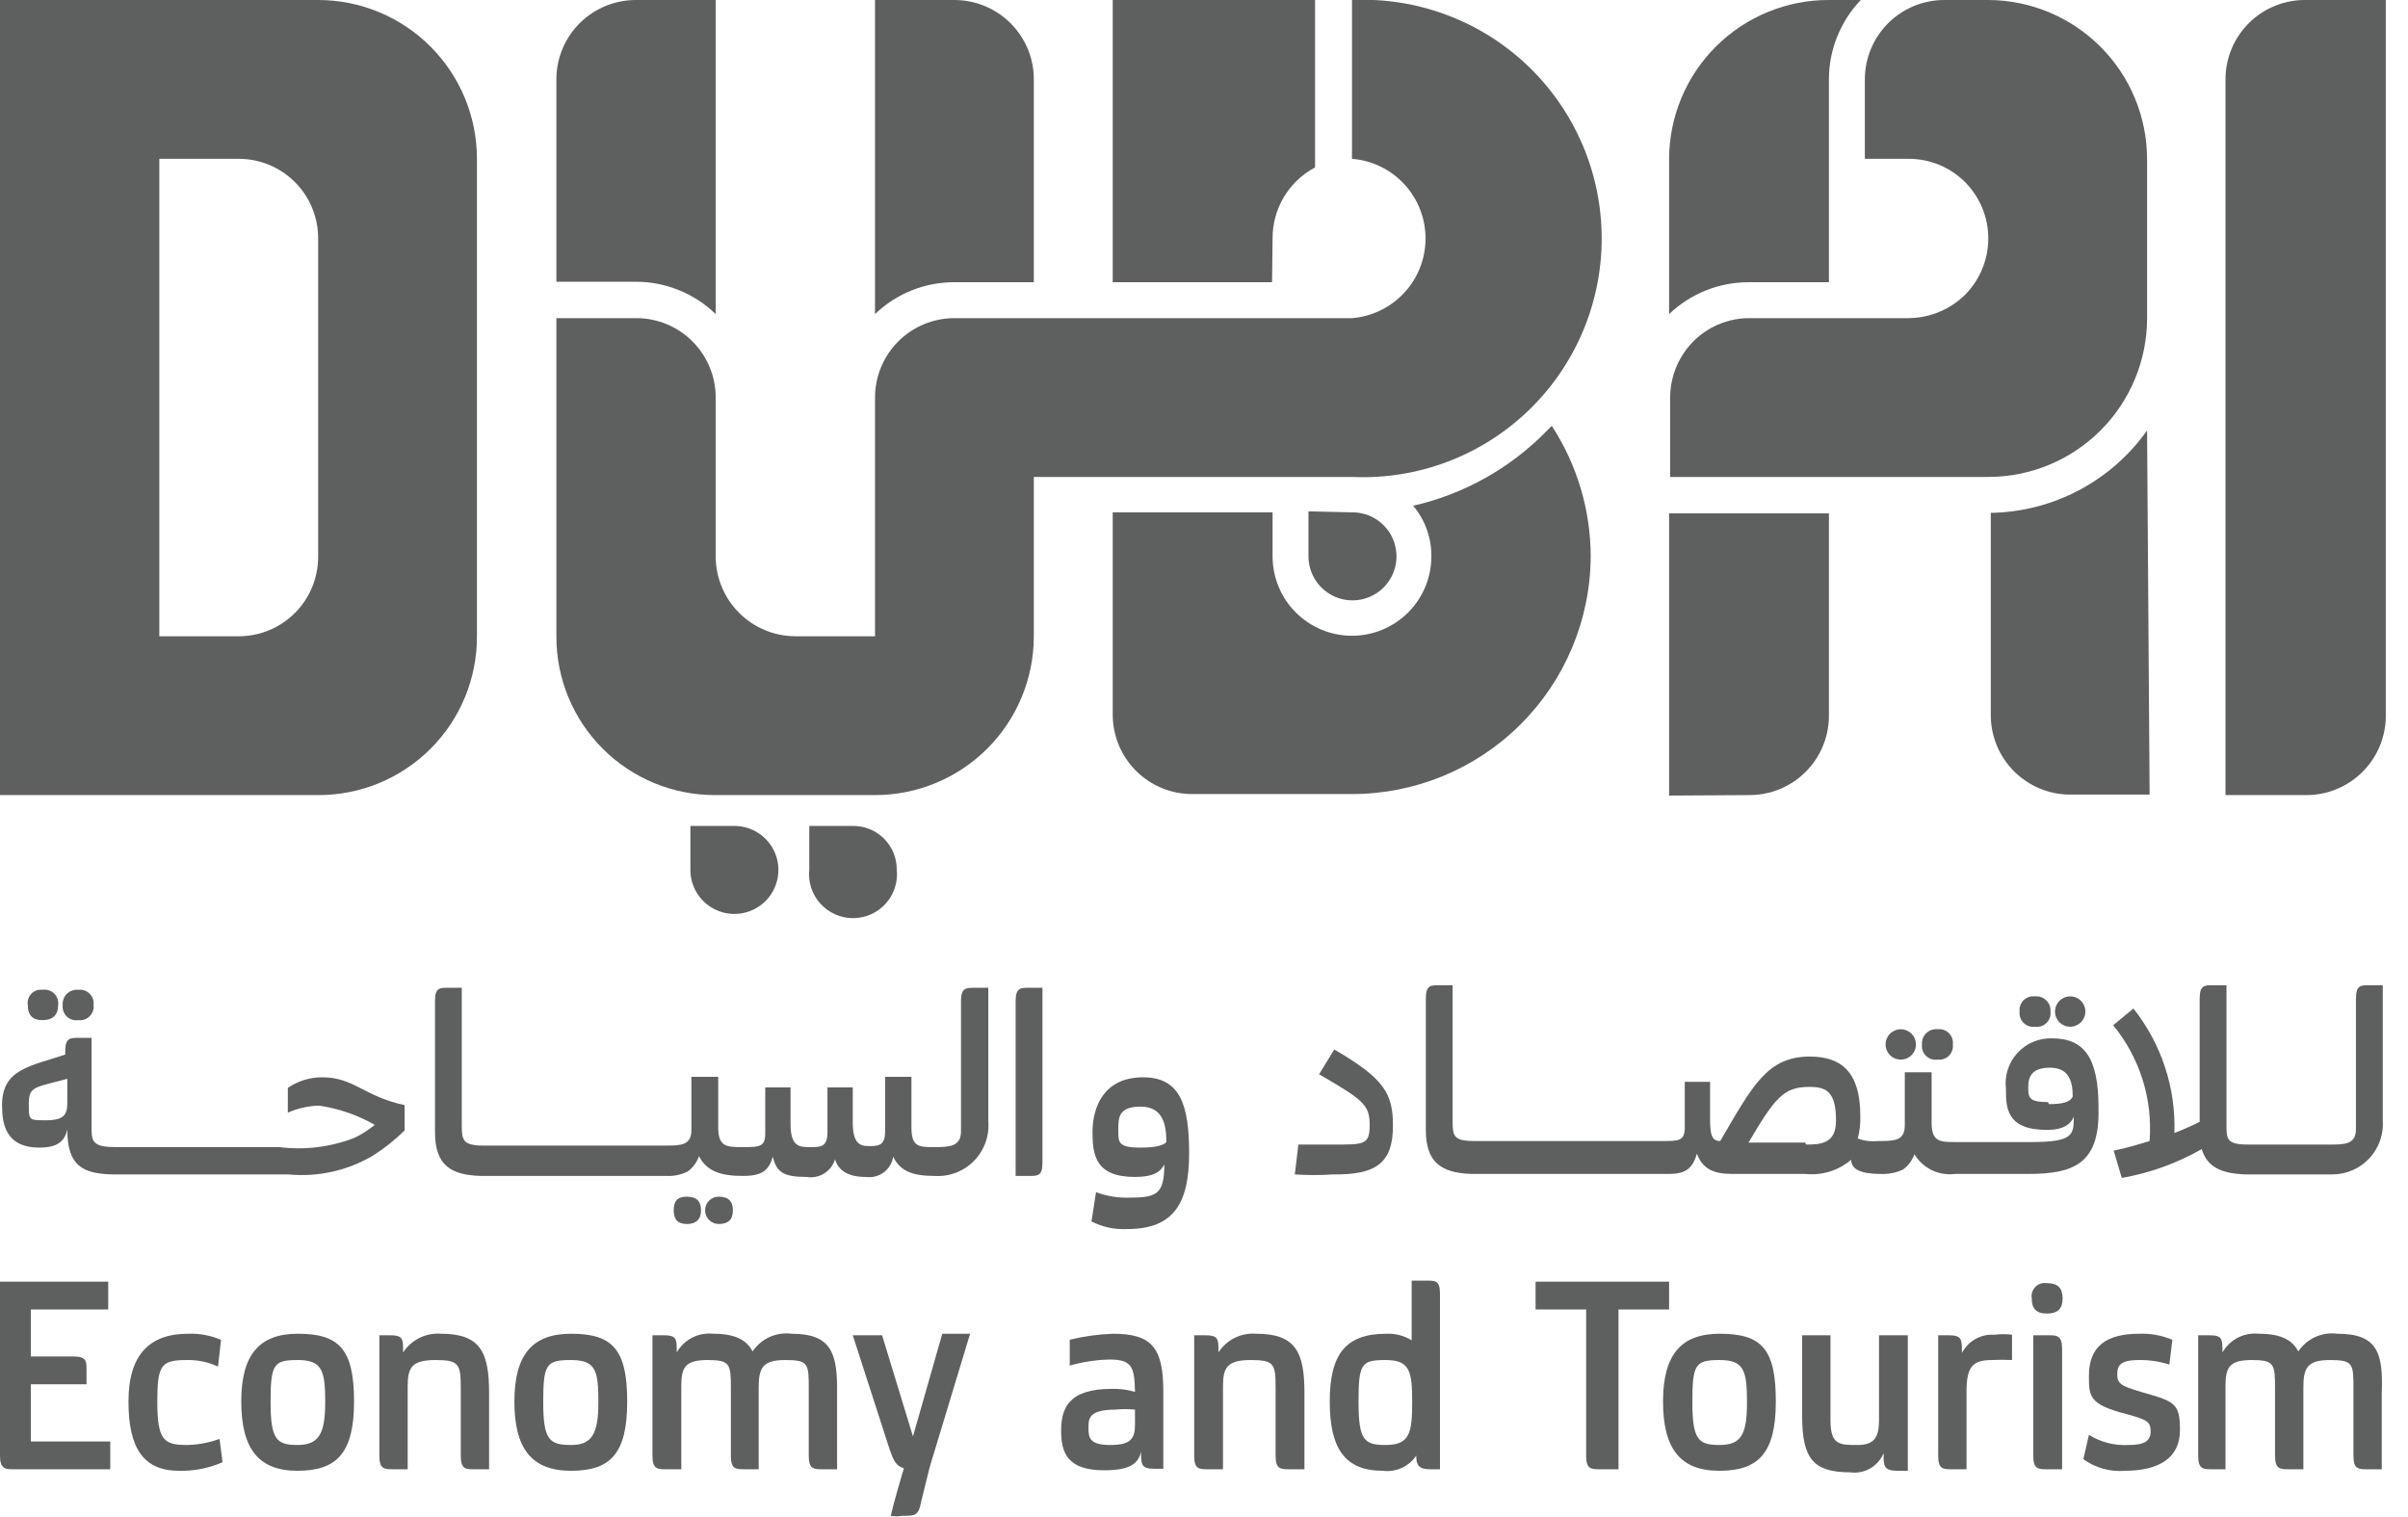
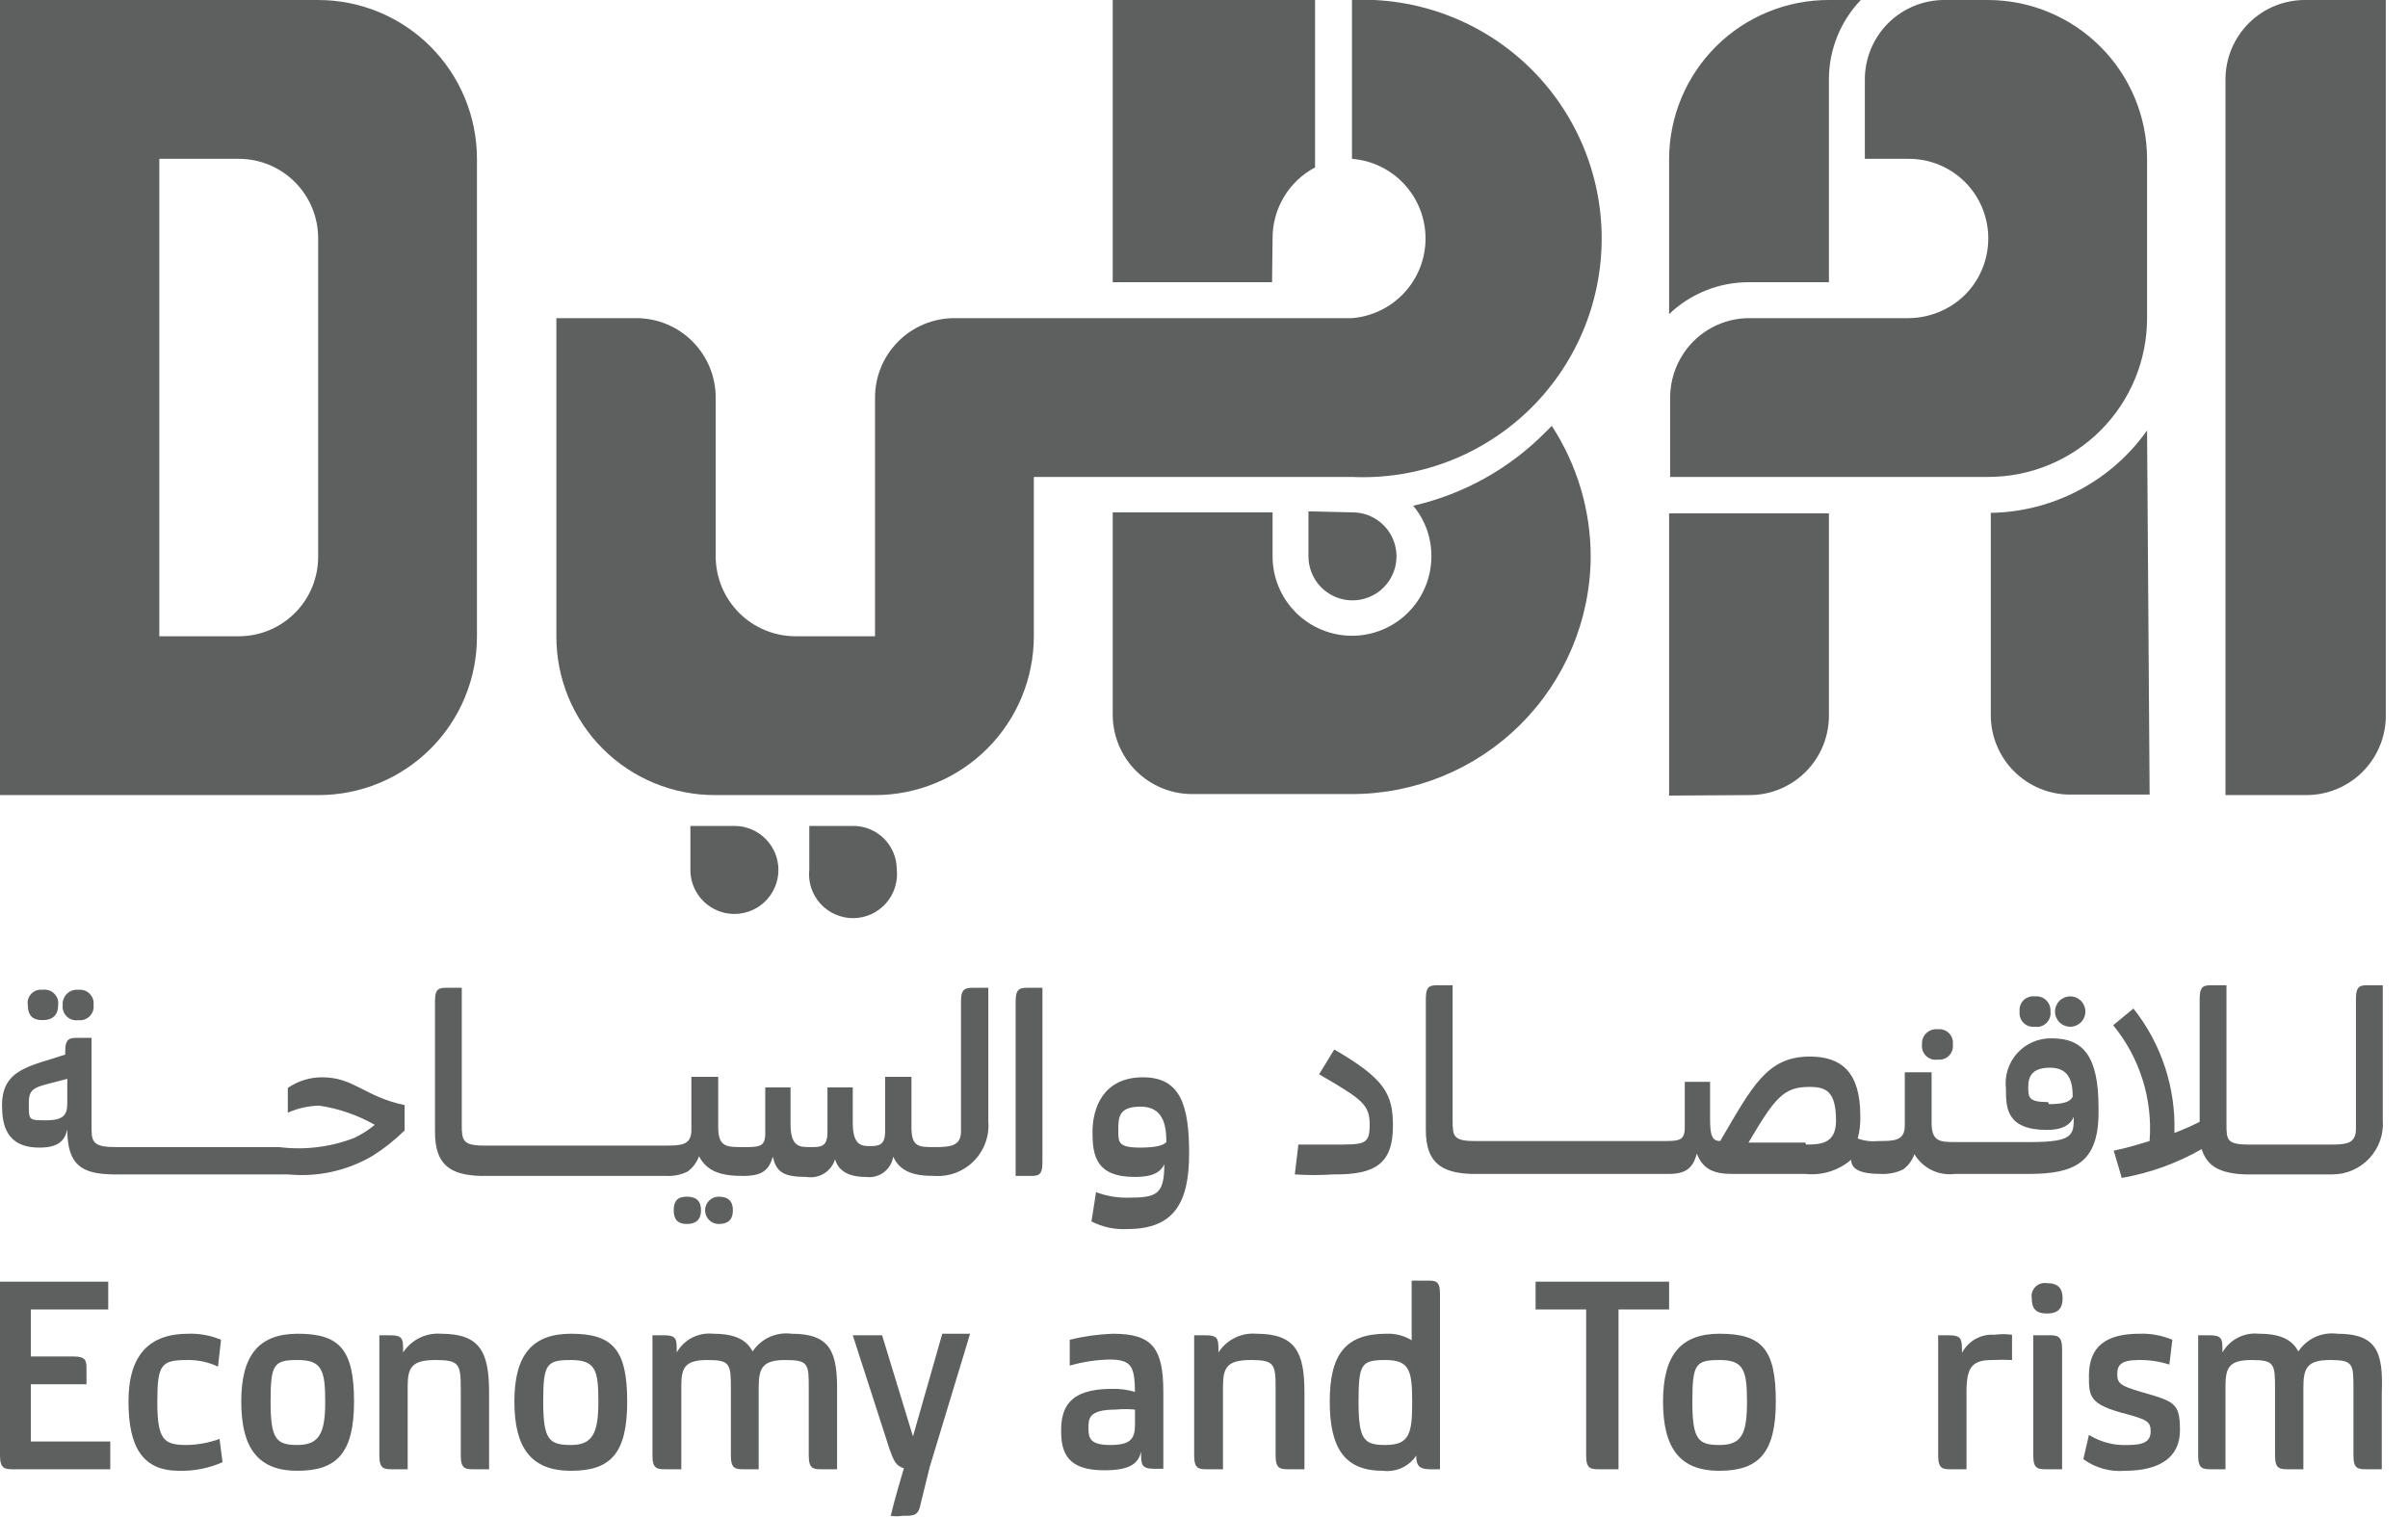
<svg xmlns="http://www.w3.org/2000/svg" width="73" height="46" viewBox="0 0 73 46" fill="none">
  <g clip-path="url(#clip0_539_649)">
    <path d="M7.237 24.104H9.645C10.277 24.106 10.905 23.983 11.49 23.742C12.075 23.5 12.606 23.146 13.054 22.698C13.501 22.251 13.856 21.719 14.097 21.134C14.338 20.549 14.461 19.922 14.459 19.289V4.815C14.459 3.538 13.952 2.313 13.049 1.41C12.146 0.507 10.922 0 9.645 0H0V24.104H7.237ZM7.237 19.289H4.83V4.815H7.237C7.555 4.815 7.869 4.877 8.162 4.999C8.455 5.121 8.721 5.3 8.945 5.525C9.169 5.75 9.346 6.018 9.466 6.311C9.586 6.605 9.647 6.92 9.645 7.237V16.867C9.647 17.184 9.586 17.499 9.466 17.793C9.346 18.087 9.169 18.354 8.945 18.579C8.721 18.804 8.455 18.983 8.162 19.105C7.869 19.227 7.555 19.289 7.237 19.289Z" fill="#5E5F5F" />
    <path d="M69.92 -4.87183e-05C69.6 -0.006 69.282 0.052 68.985 0.17C68.687 0.288 68.416 0.464 68.188 0.689C67.96 0.913 67.778 1.18 67.654 1.475C67.531 1.77 67.467 2.087 67.467 2.407V24.104H69.92C70.559 24.104 71.171 23.85 71.622 23.399C72.074 22.947 72.328 22.335 72.328 21.697V-4.87183e-05H69.92Z" fill="#5E5F5F" />
    <path d="M48.223 16.867C48.221 15.462 47.81 14.088 47.043 12.911L46.859 13.095C45.761 14.209 44.367 14.985 42.841 15.333C43.203 15.762 43.398 16.306 43.393 16.867C43.393 17.505 43.14 18.117 42.688 18.569C42.237 19.02 41.624 19.274 40.986 19.274C40.348 19.274 39.735 19.02 39.284 18.569C38.832 18.117 38.579 17.505 38.579 16.867V15.533H33.733V21.666C33.733 22.304 33.987 22.917 34.438 23.368C34.89 23.82 35.502 24.073 36.141 24.073H40.971C42.888 24.077 44.728 23.321 46.087 21.97C47.447 20.619 48.215 18.783 48.223 16.867Z" fill="#5E5F5F" />
    <path d="M38.579 7.237C38.575 6.794 38.693 6.357 38.92 5.976C39.147 5.595 39.475 5.283 39.867 5.075V0H33.733V8.556H38.563L38.579 7.237Z" fill="#5E5F5F" />
-     <path d="M21.697 9.522V4.88369e-05H19.289C18.972 -0.002 18.657 0.059 18.363 0.179C18.07 0.299 17.802 0.476 17.577 0.7C17.352 0.923 17.173 1.19 17.051 1.483C16.93 1.776 16.867 2.09 16.867 2.407V8.541H19.274C20.178 8.541 21.047 8.893 21.697 9.522Z" fill="#5E5F5F" />
-     <path d="M31.341 8.556V2.423C31.343 2.105 31.283 1.791 31.163 1.497C31.043 1.203 30.866 0.936 30.642 0.711C30.418 0.485 30.152 0.307 29.859 0.185C29.566 0.063 29.252 -6.43857e-06 28.934 4.95333e-10L26.527 4.95333e-10V9.522C27.173 8.899 28.037 8.553 28.934 8.556H31.341Z" fill="#5E5F5F" />
    <path d="M53.038 24.104C53.677 24.104 54.289 23.85 54.74 23.399C55.192 22.948 55.445 22.335 55.445 21.697V15.563H50.6V24.119L53.038 24.104Z" fill="#5E5F5F" />
    <path d="M55.445 8.556V5.903V2.407C55.445 1.51 55.791 0.648 56.411 2.44179e-05H55.445C54.811 -0.002 54.183 0.121 53.596 0.362C53.009 0.603 52.475 0.957 52.026 1.404C51.576 1.851 51.218 2.382 50.974 2.967C50.729 3.553 50.602 4.18 50.6 4.815V9.522C51.248 8.902 52.111 8.556 53.007 8.556H55.445Z" fill="#5E5F5F" />
    <path d="M65.09 13.049C64.552 13.809 63.843 14.431 63.02 14.865C62.197 15.299 61.283 15.533 60.352 15.548V21.681C60.352 22.32 60.606 22.932 61.057 23.384C61.509 23.835 62.121 24.089 62.759 24.089H65.167L65.09 13.049Z" fill="#5E5F5F" />
    <path d="M19.289 9.645H16.867V19.289C16.865 19.922 16.988 20.549 17.229 21.134C17.47 21.719 17.825 22.251 18.272 22.698C18.72 23.146 19.251 23.5 19.837 23.742C20.422 23.983 21.049 24.106 21.681 24.104H26.527C27.804 24.104 29.028 23.597 29.931 22.694C30.834 21.791 31.341 20.566 31.341 19.289V14.459H40.986C41.964 14.504 42.94 14.351 43.856 14.008C44.773 13.665 45.61 13.139 46.318 12.464C47.025 11.788 47.588 10.976 47.973 10.076C48.358 9.176 48.556 8.208 48.556 7.23C48.556 6.251 48.358 5.283 47.973 4.383C47.588 3.484 47.025 2.671 46.318 1.996C45.61 1.32 44.773 0.795 43.856 0.452C42.94 0.109 41.964 -0.045 40.986 -2.33892e-05V4.815C41.593 4.863 42.16 5.138 42.573 5.586C42.987 6.034 43.216 6.62 43.216 7.23C43.216 7.839 42.987 8.426 42.573 8.873C42.16 9.321 41.593 9.596 40.986 9.645H28.934C28.296 9.645 27.683 9.898 27.232 10.35C26.78 10.801 26.527 11.414 26.527 12.052V19.289H24.104C23.464 19.285 22.852 19.028 22.401 18.574C21.95 18.12 21.697 17.506 21.697 16.867V12.052C21.697 11.414 21.443 10.801 20.992 10.35C20.54 9.898 19.928 9.645 19.289 9.645Z" fill="#5E5F5F" />
    <path d="M39.667 15.502V16.867C39.667 17.131 39.746 17.388 39.892 17.608C40.039 17.827 40.247 17.998 40.491 18.099C40.735 18.2 41.003 18.227 41.262 18.175C41.52 18.123 41.758 17.997 41.945 17.81C42.131 17.623 42.258 17.386 42.31 17.127C42.361 16.868 42.335 16.6 42.234 16.356C42.133 16.112 41.962 15.904 41.743 15.757C41.523 15.611 41.265 15.533 41.002 15.533L39.667 15.502Z" fill="#5E5F5F" />
    <path d="M24.534 25.039V26.358C24.514 26.544 24.533 26.732 24.59 26.911C24.648 27.089 24.742 27.253 24.867 27.392C24.992 27.531 25.145 27.643 25.317 27.719C25.488 27.795 25.673 27.835 25.86 27.835C26.047 27.835 26.232 27.795 26.403 27.719C26.574 27.643 26.727 27.531 26.852 27.392C26.977 27.253 27.072 27.089 27.129 26.911C27.187 26.732 27.206 26.544 27.186 26.358C27.186 26.008 27.047 25.673 26.8 25.425C26.553 25.178 26.217 25.039 25.867 25.039H24.534Z" fill="#5E5F5F" />
    <path d="M20.93 25.039V26.358C20.927 26.622 21.002 26.882 21.147 27.103C21.292 27.325 21.499 27.498 21.743 27.601C21.986 27.705 22.255 27.733 22.515 27.683C22.774 27.634 23.013 27.508 23.201 27.322C23.39 27.136 23.518 26.898 23.571 26.639C23.624 26.38 23.598 26.111 23.498 25.866C23.397 25.622 23.226 25.413 23.006 25.265C22.787 25.118 22.528 25.039 22.264 25.039H20.93Z" fill="#5E5F5F" />
    <path d="M60.276 7.237C60.274 7.875 60.02 8.487 59.57 8.939C59.111 9.389 58.495 9.642 57.853 9.645H53.038C52.645 9.643 52.257 9.739 51.909 9.924C51.561 10.108 51.264 10.376 51.045 10.703C50.776 11.101 50.632 11.571 50.631 12.052V14.459H60.276C61.553 14.459 62.777 13.952 63.68 13.049C64.583 12.146 65.09 10.922 65.09 9.645V4.815C65.086 3.539 64.578 2.317 63.675 1.415C62.773 0.513 61.551 0.004 60.276 0L58.941 0C58.303 0 57.691 0.254 57.239 0.705C56.788 1.157 56.534 1.769 56.534 2.407V4.815H57.853C58.172 4.813 58.487 4.874 58.782 4.995C59.077 5.116 59.345 5.294 59.571 5.52C59.796 5.745 59.974 6.013 60.095 6.308C60.216 6.603 60.278 6.919 60.276 7.237Z" fill="#5E5F5F" />
    <path d="M0.935 41.967H2.622V41.523C2.622 41.262 2.622 41.124 2.223 41.124H0.935V39.698H3.281V38.855H0V44.129C0 44.528 0.153 44.543 0.399 44.543H3.343V43.7H0.935V41.967Z" fill="#5E5F5F" />
    <path d="M5.658 43.807C4.968 43.807 4.769 43.654 4.769 42.504C4.769 41.354 4.891 41.231 5.689 41.231C6.006 41.227 6.321 41.295 6.609 41.431L6.701 40.618C6.386 40.485 6.046 40.422 5.704 40.434C4.539 40.434 3.895 41.063 3.895 42.489C3.895 43.915 4.355 44.589 5.428 44.589C5.881 44.601 6.332 44.512 6.747 44.329L6.655 43.623C6.335 43.739 5.998 43.802 5.658 43.807Z" fill="#5E5F5F" />
    <path d="M9.031 40.434C7.866 40.434 7.314 41.063 7.314 42.489C7.314 43.915 7.835 44.589 9.016 44.589C10.197 44.589 10.733 44.068 10.733 42.489C10.733 40.909 10.289 40.434 9.031 40.434ZM9.031 43.807C8.387 43.807 8.203 43.654 8.203 42.504C8.203 41.354 8.295 41.231 9.031 41.231C9.767 41.231 9.859 41.553 9.859 42.504C9.859 43.455 9.675 43.807 9.016 43.807H9.031Z" fill="#5E5F5F" />
    <path d="M13.371 40.434C13.146 40.417 12.92 40.46 12.718 40.56C12.516 40.66 12.344 40.812 12.221 41.001C12.221 40.572 12.221 40.48 11.791 40.48H11.5V44.129C11.5 44.528 11.638 44.543 11.899 44.543H12.359V42.029C12.359 41.461 12.481 41.231 13.202 41.231C13.923 41.231 13.969 41.354 13.969 42.105V44.129C13.969 44.528 14.107 44.543 14.352 44.543H14.827V42.228C14.827 41.001 14.567 40.434 13.371 40.434Z" fill="#5E5F5F" />
    <path d="M17.312 40.434C16.146 40.434 15.594 41.063 15.594 42.489C15.594 43.915 16.116 44.589 17.312 44.589C18.508 44.589 19.014 44.068 19.014 42.489C19.014 40.909 18.569 40.434 17.312 40.434ZM17.312 43.807C16.652 43.807 16.468 43.654 16.468 42.504C16.468 41.354 16.56 41.231 17.312 41.231C18.063 41.231 18.14 41.553 18.14 42.504C18.14 43.455 17.956 43.807 17.312 43.807Z" fill="#5E5F5F" />
    <path d="M23.997 40.434C23.769 40.404 23.538 40.439 23.329 40.533C23.121 40.628 22.943 40.78 22.816 40.971C22.632 40.618 22.279 40.434 21.62 40.434C21.401 40.411 21.179 40.453 20.983 40.553C20.787 40.654 20.625 40.81 20.516 41.001C20.516 40.572 20.516 40.48 20.087 40.48H19.78V44.129C19.78 44.528 19.918 44.543 20.178 44.543H20.654V42.029C20.654 41.461 20.761 41.231 21.451 41.231C22.141 41.231 22.157 41.354 22.157 42.105V44.129C22.157 44.528 22.294 44.543 22.555 44.543H23V42.075C23 41.477 23.107 41.231 23.812 41.231C24.518 41.231 24.518 41.354 24.518 42.105V44.129C24.518 44.528 24.656 44.543 24.916 44.543H25.377V42.228C25.392 41.001 25.192 40.434 23.997 40.434Z" fill="#5E5F5F" />
    <path d="M27.677 43.547L26.741 40.48H25.852L26.971 43.945C27.094 44.283 27.155 44.436 27.401 44.513C27.293 44.881 27.125 45.448 27.002 45.954C27.119 45.973 27.238 45.973 27.355 45.954C27.738 45.954 27.845 45.954 27.922 45.54L28.183 44.482L29.409 40.434H28.566L27.677 43.547Z" fill="#5E5F5F" />
    <path d="M33.733 40.434C33.294 40.45 32.857 40.511 32.43 40.618V41.4C32.824 41.287 33.231 41.225 33.641 41.216C34.331 41.216 34.393 41.461 34.408 42.197C34.179 42.129 33.941 42.098 33.703 42.105C32.384 42.105 32.169 42.703 32.169 43.378C32.169 44.053 32.369 44.574 33.473 44.574C34.27 44.574 34.515 44.359 34.592 44.007C34.592 44.39 34.592 44.528 34.991 44.528H35.267V42.197C35.267 40.848 34.914 40.434 33.733 40.434ZM34.408 43.194C34.408 43.623 34.27 43.807 33.657 43.807C33.043 43.807 32.997 43.593 32.997 43.301C32.997 43.01 32.997 42.734 33.825 42.734C34.019 42.715 34.214 42.715 34.408 42.734V43.194Z" fill="#5E5F5F" />
    <path d="M38.088 40.434C37.863 40.415 37.637 40.458 37.434 40.558C37.232 40.658 37.06 40.811 36.938 41.001C36.938 40.572 36.938 40.48 36.509 40.48H36.202V44.129C36.202 44.528 36.34 44.543 36.601 44.543H37.076V42.029C37.076 41.461 37.199 41.231 37.919 41.231C38.64 41.231 38.671 41.354 38.671 42.105V44.129C38.671 44.528 38.809 44.543 39.069 44.543H39.545V42.228C39.545 41.001 39.284 40.434 38.088 40.434Z" fill="#5E5F5F" />
    <path d="M43.271 38.824H42.795V40.633C42.566 40.492 42.299 40.422 42.029 40.434C40.787 40.434 40.312 41.063 40.312 42.489C40.312 43.915 40.772 44.589 41.922 44.589C42.116 44.614 42.314 44.584 42.493 44.503C42.672 44.422 42.824 44.292 42.934 44.129C42.934 44.421 43.01 44.543 43.363 44.543H43.654V39.223C43.654 38.824 43.516 38.824 43.271 38.824ZM41.998 43.807C41.354 43.807 41.185 43.654 41.185 42.504C41.185 41.354 41.262 41.231 41.998 41.231C42.734 41.231 42.811 41.553 42.811 42.504C42.811 43.455 42.734 43.807 41.998 43.807Z" fill="#5E5F5F" />
    <path d="M50.6 38.855H46.552V39.698H48.085V44.129C48.085 44.528 48.223 44.543 48.484 44.543H49.066V39.698H50.6V38.855Z" fill="#5E5F5F" />
    <path d="M52.133 40.434C50.968 40.434 50.416 41.063 50.416 42.489C50.416 43.915 50.937 44.589 52.118 44.589C53.299 44.589 53.835 44.068 53.835 42.489C53.835 40.909 53.421 40.434 52.133 40.434ZM52.133 43.807C51.489 43.807 51.305 43.654 51.305 42.504C51.305 41.354 51.397 41.231 52.133 41.231C52.869 41.231 52.961 41.553 52.961 42.504C52.961 43.455 52.808 43.807 52.133 43.807Z" fill="#5E5F5F" />
-     <path d="M56.964 43.025C56.964 43.562 56.841 43.807 56.304 43.807C55.767 43.807 55.492 43.807 55.492 43.056V40.48H54.633V42.933C54.633 44.237 54.986 44.635 56.09 44.635C56.299 44.665 56.512 44.623 56.696 44.518C56.879 44.412 57.022 44.248 57.102 44.053C57.102 44.451 57.102 44.589 57.531 44.589H57.837V40.48H56.964V43.025Z" fill="#5E5F5F" />
    <path d="M59.478 41.017C59.478 40.587 59.478 40.48 59.049 40.48H58.757V44.129C58.757 44.528 58.895 44.543 59.141 44.543H59.616V42.182C59.616 41.415 59.815 41.231 60.398 41.231C60.597 41.221 60.797 41.221 60.996 41.231V40.465C60.818 40.441 60.637 40.441 60.459 40.465C60.26 40.451 60.061 40.496 59.886 40.594C59.712 40.692 59.57 40.839 59.478 41.017Z" fill="#5E5F5F" />
    <path d="M62.054 38.901C61.991 38.89 61.927 38.895 61.866 38.914C61.805 38.933 61.75 38.967 61.705 39.012C61.66 39.057 61.627 39.112 61.607 39.173C61.588 39.233 61.583 39.298 61.594 39.361C61.594 39.667 61.717 39.821 62.054 39.821C62.391 39.821 62.529 39.667 62.529 39.361C62.529 39.054 62.391 38.901 62.054 38.901Z" fill="#5E5F5F" />
    <path d="M62.115 40.48H61.64V44.129C61.64 44.528 61.778 44.543 62.039 44.543H62.514V40.894C62.514 40.495 62.361 40.48 62.115 40.48Z" fill="#5E5F5F" />
    <path d="M64.906 42.197C64.278 42.013 64.186 41.937 64.186 41.661C64.186 41.385 64.293 41.231 64.845 41.231C65.157 41.227 65.468 41.273 65.765 41.369L65.857 40.618C65.542 40.485 65.202 40.422 64.86 40.434C63.848 40.434 63.327 40.817 63.327 41.707C63.327 42.335 63.327 42.581 64.477 42.872C65.09 43.041 65.198 43.102 65.198 43.393C65.198 43.685 65.013 43.807 64.523 43.807C64.102 43.83 63.685 43.723 63.327 43.501L63.158 44.237C63.521 44.501 63.968 44.627 64.415 44.589C65.458 44.589 66.087 44.191 66.087 43.363C66.087 42.535 65.933 42.489 64.906 42.197Z" fill="#5E5F5F" />
    <path d="M70.855 40.434C70.628 40.404 70.397 40.439 70.188 40.533C69.98 40.628 69.802 40.78 69.675 40.971C69.491 40.618 69.138 40.434 68.479 40.434C68.259 40.411 68.038 40.453 67.842 40.553C67.646 40.654 67.484 40.81 67.375 41.001C67.375 40.572 67.375 40.48 66.945 40.48H66.639V44.129C66.639 44.528 66.777 44.543 67.037 44.543H67.467V42.029C67.467 41.461 67.574 41.231 68.264 41.231C68.954 41.231 68.969 41.354 68.969 42.105V44.129C68.969 44.528 69.107 44.543 69.368 44.543H69.828V42.075C69.828 41.477 69.935 41.231 70.641 41.231C71.346 41.231 71.346 41.354 71.346 42.105V44.129C71.346 44.528 71.484 44.543 71.745 44.543H72.205V42.228C72.251 41.001 72.067 40.434 70.855 40.434Z" fill="#5E5F5F" />
    <path d="M1.901 30.467C1.893 30.531 1.9 30.596 1.922 30.656C1.943 30.716 1.978 30.771 2.024 30.816C2.07 30.86 2.126 30.894 2.187 30.913C2.248 30.932 2.313 30.937 2.376 30.927C2.439 30.935 2.502 30.928 2.561 30.907C2.62 30.887 2.674 30.853 2.718 30.809C2.762 30.765 2.796 30.711 2.817 30.652C2.837 30.593 2.844 30.529 2.836 30.467C2.844 30.405 2.837 30.342 2.817 30.283C2.796 30.224 2.762 30.17 2.718 30.126C2.674 30.081 2.62 30.048 2.561 30.027C2.502 30.007 2.439 30 2.376 30.007C2.314 30 2.25 30.007 2.19 30.028C2.131 30.048 2.076 30.082 2.031 30.125C1.985 30.169 1.95 30.223 1.928 30.282C1.905 30.341 1.896 30.404 1.901 30.467Z" fill="#5E5F5F" />
    <path d="M0.843 30.467C0.843 30.774 0.981 30.927 1.288 30.927C1.595 30.927 1.763 30.774 1.763 30.467C1.771 30.404 1.764 30.339 1.743 30.279C1.721 30.218 1.686 30.163 1.64 30.119C1.594 30.074 1.538 30.041 1.477 30.022C1.416 30.002 1.351 29.997 1.288 30.007C1.226 29.999 1.164 30.006 1.105 30.026C1.046 30.047 0.993 30.081 0.95 30.126C0.907 30.17 0.875 30.224 0.856 30.284C0.837 30.343 0.833 30.406 0.843 30.467Z" fill="#5E5F5F" />
    <path d="M12.267 34.27V33.503C11.04 33.243 10.733 32.66 9.768 32.66C9.395 32.658 9.031 32.771 8.725 32.982V33.733C9.024 33.599 9.347 33.526 9.676 33.519C10.269 33.606 10.841 33.804 11.362 34.101C11.17 34.26 10.959 34.394 10.733 34.5C10.011 34.778 9.232 34.873 8.464 34.776H3.542C2.898 34.776 2.776 34.669 2.776 34.255V31.464H2.377C2.132 31.464 1.978 31.464 1.978 31.863V31.97C0.936 32.323 0.062 32.399 0.062 33.503C0.062 34.071 0.169 34.791 1.196 34.791C1.733 34.791 1.963 34.607 2.04 34.239C2.04 35.343 2.5 35.589 3.435 35.604H8.74C9.632 35.691 10.529 35.492 11.301 35.037C11.649 34.817 11.973 34.559 12.267 34.27ZM2.04 33.442C2.04 33.795 1.932 33.963 1.396 33.963C0.859 33.963 0.874 33.963 0.874 33.442C0.874 32.921 1.089 32.967 2.04 32.706V33.442Z" fill="#5E5F5F" />
    <path d="M22.218 36.693C22.218 36.417 22.08 36.279 21.788 36.279C21.679 36.279 21.573 36.322 21.496 36.4C21.418 36.478 21.375 36.583 21.375 36.693C21.375 36.803 21.418 36.908 21.496 36.985C21.573 37.063 21.679 37.107 21.788 37.107C22.08 37.107 22.218 36.969 22.218 36.693Z" fill="#5E5F5F" />
    <path d="M21.252 36.693C21.252 36.417 21.114 36.279 20.823 36.279C20.531 36.279 20.424 36.417 20.424 36.693C20.424 36.969 20.547 37.107 20.823 37.107C21.099 37.107 21.252 36.969 21.252 36.693Z" fill="#5E5F5F" />
    <path d="M29.133 30.345V34.301C29.133 34.761 28.78 34.776 28.32 34.776C27.86 34.776 27.631 34.776 27.631 34.178V32.645H26.833V34.301C26.833 34.745 26.619 34.745 26.327 34.745C26.036 34.745 25.852 34.623 25.852 34.025V32.967H25.085V34.316C25.085 34.776 24.886 34.776 24.564 34.776C24.242 34.776 23.966 34.776 23.966 34.071V32.967H23.199V34.362C23.199 34.776 23.015 34.776 22.524 34.776C22.034 34.776 21.773 34.776 21.773 34.178V32.645H20.96V34.255C20.96 34.73 20.639 34.73 20.148 34.73H14.659C14.03 34.73 13.999 34.561 13.999 34.117V29.946H13.585C13.325 29.946 13.187 29.946 13.187 30.345V34.316C13.187 35.313 13.646 35.619 14.566 35.65H20.224C20.442 35.659 20.659 35.611 20.853 35.512C21.009 35.395 21.126 35.235 21.191 35.052C21.436 35.527 21.881 35.65 22.524 35.65C23.107 35.65 23.306 35.481 23.429 35.067C23.537 35.527 23.736 35.681 24.456 35.681C24.64 35.711 24.829 35.673 24.987 35.574C25.145 35.475 25.262 35.323 25.315 35.144C25.407 35.466 25.683 35.681 26.25 35.681C26.441 35.707 26.635 35.658 26.79 35.543C26.945 35.428 27.048 35.258 27.078 35.067C27.293 35.527 27.707 35.65 28.336 35.65C28.556 35.664 28.776 35.63 28.981 35.552C29.187 35.473 29.373 35.351 29.527 35.194C29.681 35.037 29.8 34.848 29.875 34.641C29.95 34.434 29.979 34.214 29.961 33.994V29.946H29.547C29.287 29.946 29.133 29.946 29.133 30.345Z" fill="#5E5F5F" />
    <path d="M30.79 30.345V35.65H31.204C31.464 35.65 31.602 35.65 31.602 35.251V29.946H31.188C30.943 29.946 30.79 29.946 30.79 30.345Z" fill="#5E5F5F" />
    <path d="M34.653 32.66C33.427 32.66 33.12 33.611 33.12 34.316C33.12 35.021 33.212 35.681 34.408 35.681C34.96 35.681 35.19 35.527 35.297 35.297C35.297 36.233 35.052 36.309 34.178 36.309C33.853 36.314 33.531 36.256 33.227 36.141L33.089 37.03C33.425 37.202 33.801 37.282 34.178 37.26C35.619 37.26 36.049 36.432 36.049 34.96C36.049 33.488 35.773 32.66 34.653 32.66ZM34.561 34.791C33.887 34.791 33.902 34.623 33.902 34.255C33.902 33.887 33.902 33.549 34.577 33.549C35.251 33.549 35.359 34.086 35.359 34.623C35.267 34.73 35.021 34.791 34.561 34.791Z" fill="#5E5F5F" />
    <path d="M42.228 34.132C42.228 33.166 41.983 32.706 40.449 31.817L39.989 32.568C41.308 33.335 41.523 33.488 41.523 34.101C41.523 34.715 41.354 34.699 40.403 34.699C39.836 34.699 39.361 34.699 39.361 34.699L39.253 35.604C39.641 35.63 40.031 35.63 40.419 35.604C41.707 35.619 42.228 35.267 42.228 34.132Z" fill="#5E5F5F" />
    <path d="M58.267 31.663C58.259 31.727 58.266 31.792 58.287 31.852C58.309 31.913 58.344 31.967 58.39 32.012C58.436 32.056 58.492 32.09 58.553 32.109C58.614 32.129 58.679 32.133 58.742 32.123C58.804 32.131 58.867 32.124 58.927 32.103C58.986 32.083 59.039 32.049 59.084 32.005C59.128 31.961 59.162 31.907 59.182 31.848C59.203 31.789 59.21 31.726 59.202 31.663C59.21 31.601 59.203 31.538 59.182 31.479C59.162 31.42 59.128 31.366 59.084 31.322C59.039 31.277 58.986 31.244 58.927 31.223C58.867 31.203 58.804 31.196 58.742 31.203C58.679 31.196 58.616 31.203 58.556 31.224C58.496 31.244 58.442 31.278 58.396 31.322C58.351 31.366 58.316 31.419 58.293 31.478C58.271 31.537 58.262 31.6 58.267 31.663Z" fill="#5E5F5F" />
-     <path d="M57.163 31.663C57.163 31.785 57.211 31.902 57.297 31.989C57.384 32.075 57.501 32.123 57.623 32.123C57.745 32.123 57.862 32.075 57.948 31.989C58.034 31.902 58.083 31.785 58.083 31.663C58.083 31.541 58.034 31.424 57.948 31.338C57.862 31.252 57.745 31.203 57.623 31.203C57.501 31.203 57.384 31.252 57.297 31.338C57.211 31.424 57.163 31.541 57.163 31.663Z" fill="#5E5F5F" />
    <path d="M63.618 33.733V33.58C63.618 32.047 63.173 31.479 62.207 31.479C62.01 31.473 61.815 31.51 61.633 31.587C61.452 31.664 61.289 31.779 61.157 31.925C61.024 32.071 60.925 32.243 60.865 32.431C60.806 32.619 60.788 32.817 60.812 33.013C60.812 33.565 60.812 34.255 62.054 34.255C62.545 34.255 62.775 34.086 62.867 33.856C62.867 34.393 62.867 34.623 61.579 34.623H59.309C58.819 34.623 58.558 34.623 58.558 34.04V32.507H57.745V34.117C57.745 34.592 57.423 34.592 56.933 34.592C56.725 34.614 56.515 34.588 56.319 34.515C56.379 34.29 56.404 34.058 56.396 33.825C56.396 32.491 55.813 32.031 54.863 32.031C53.559 32.031 53.115 32.951 52.149 34.592C51.888 34.592 51.842 34.393 51.842 33.902V32.798H51.075V34.178C51.075 34.592 50.891 34.592 50.401 34.592H44.697C44.068 34.592 44.037 34.439 44.037 33.994V29.869H43.623C43.363 29.869 43.225 29.869 43.225 30.283V34.255C43.225 35.236 43.685 35.558 44.605 35.589H50.6C51.137 35.589 51.321 35.389 51.443 34.975C51.612 35.435 51.949 35.589 52.501 35.589H54.725C54.974 35.616 55.227 35.592 55.467 35.518C55.707 35.444 55.929 35.322 56.12 35.159C56.12 35.451 56.411 35.589 57.009 35.589C57.247 35.602 57.485 35.555 57.699 35.451C57.855 35.334 57.972 35.174 58.037 34.991C58.16 35.199 58.343 35.367 58.56 35.473C58.778 35.58 59.023 35.62 59.263 35.589H61.502C62.867 35.589 63.618 35.267 63.618 33.733ZM62.085 33.411C61.502 33.411 61.487 33.273 61.487 32.951C61.487 32.629 61.609 32.369 62.146 32.369C62.683 32.369 62.836 32.721 62.836 33.243C62.759 33.411 62.545 33.473 62.115 33.473L62.085 33.411ZM54.725 34.638H53.007C53.805 33.289 54.065 32.951 54.847 32.951C55.353 32.951 55.66 33.074 55.66 33.979C55.66 34.669 55.2 34.699 54.755 34.699L54.725 34.638Z" fill="#5E5F5F" />
    <path d="M62.299 30.667C62.299 30.789 62.348 30.906 62.434 30.992C62.52 31.078 62.637 31.127 62.759 31.127C62.881 31.127 62.998 31.078 63.085 30.992C63.171 30.906 63.219 30.789 63.219 30.667C63.219 30.545 63.171 30.428 63.085 30.341C62.998 30.255 62.881 30.207 62.759 30.207C62.637 30.207 62.52 30.255 62.434 30.341C62.348 30.428 62.299 30.545 62.299 30.667Z" fill="#5E5F5F" />
    <path d="M61.226 30.667C61.219 30.729 61.225 30.792 61.246 30.851C61.267 30.91 61.3 30.964 61.344 31.008C61.389 31.053 61.442 31.086 61.502 31.107C61.561 31.127 61.624 31.134 61.686 31.127C61.749 31.137 61.814 31.132 61.875 31.112C61.937 31.093 61.992 31.06 62.038 31.015C62.084 30.971 62.12 30.916 62.141 30.855C62.162 30.795 62.169 30.73 62.161 30.667C62.166 30.604 62.157 30.54 62.135 30.481C62.112 30.422 62.077 30.369 62.032 30.325C61.986 30.281 61.932 30.247 61.872 30.227C61.812 30.207 61.749 30.2 61.686 30.207C61.624 30.199 61.561 30.206 61.502 30.227C61.442 30.247 61.389 30.281 61.344 30.325C61.3 30.369 61.267 30.423 61.246 30.482C61.225 30.541 61.219 30.604 61.226 30.667Z" fill="#5E5F5F" />
    <path d="M64.062 31.081C64.869 32.065 65.265 33.323 65.166 34.592C64.814 34.699 64.461 34.807 64.078 34.883L64.323 35.711C65.175 35.562 65.995 35.266 66.746 34.837C66.915 35.389 67.344 35.573 68.064 35.604H70.702C70.914 35.605 71.124 35.561 71.318 35.477C71.513 35.392 71.688 35.268 71.832 35.112C71.976 34.957 72.086 34.773 72.156 34.573C72.225 34.372 72.252 34.16 72.235 33.948V29.869H71.821C71.561 29.869 71.422 29.869 71.422 30.283V34.224C71.422 34.699 71.085 34.699 70.61 34.699H68.156C67.513 34.699 67.497 34.546 67.497 34.101V29.869H67.083C66.823 29.869 66.684 29.869 66.684 30.283V34.009C66.435 34.136 66.179 34.249 65.918 34.347C65.965 32.982 65.525 31.645 64.676 30.575L64.062 31.081Z" fill="#5E5F5F" />
  </g>
  <defs>
    <clipPath id="clip0_539_649">
      <rect width="72.327" height="46" fill="white" />
    </clipPath>
  </defs>
</svg>